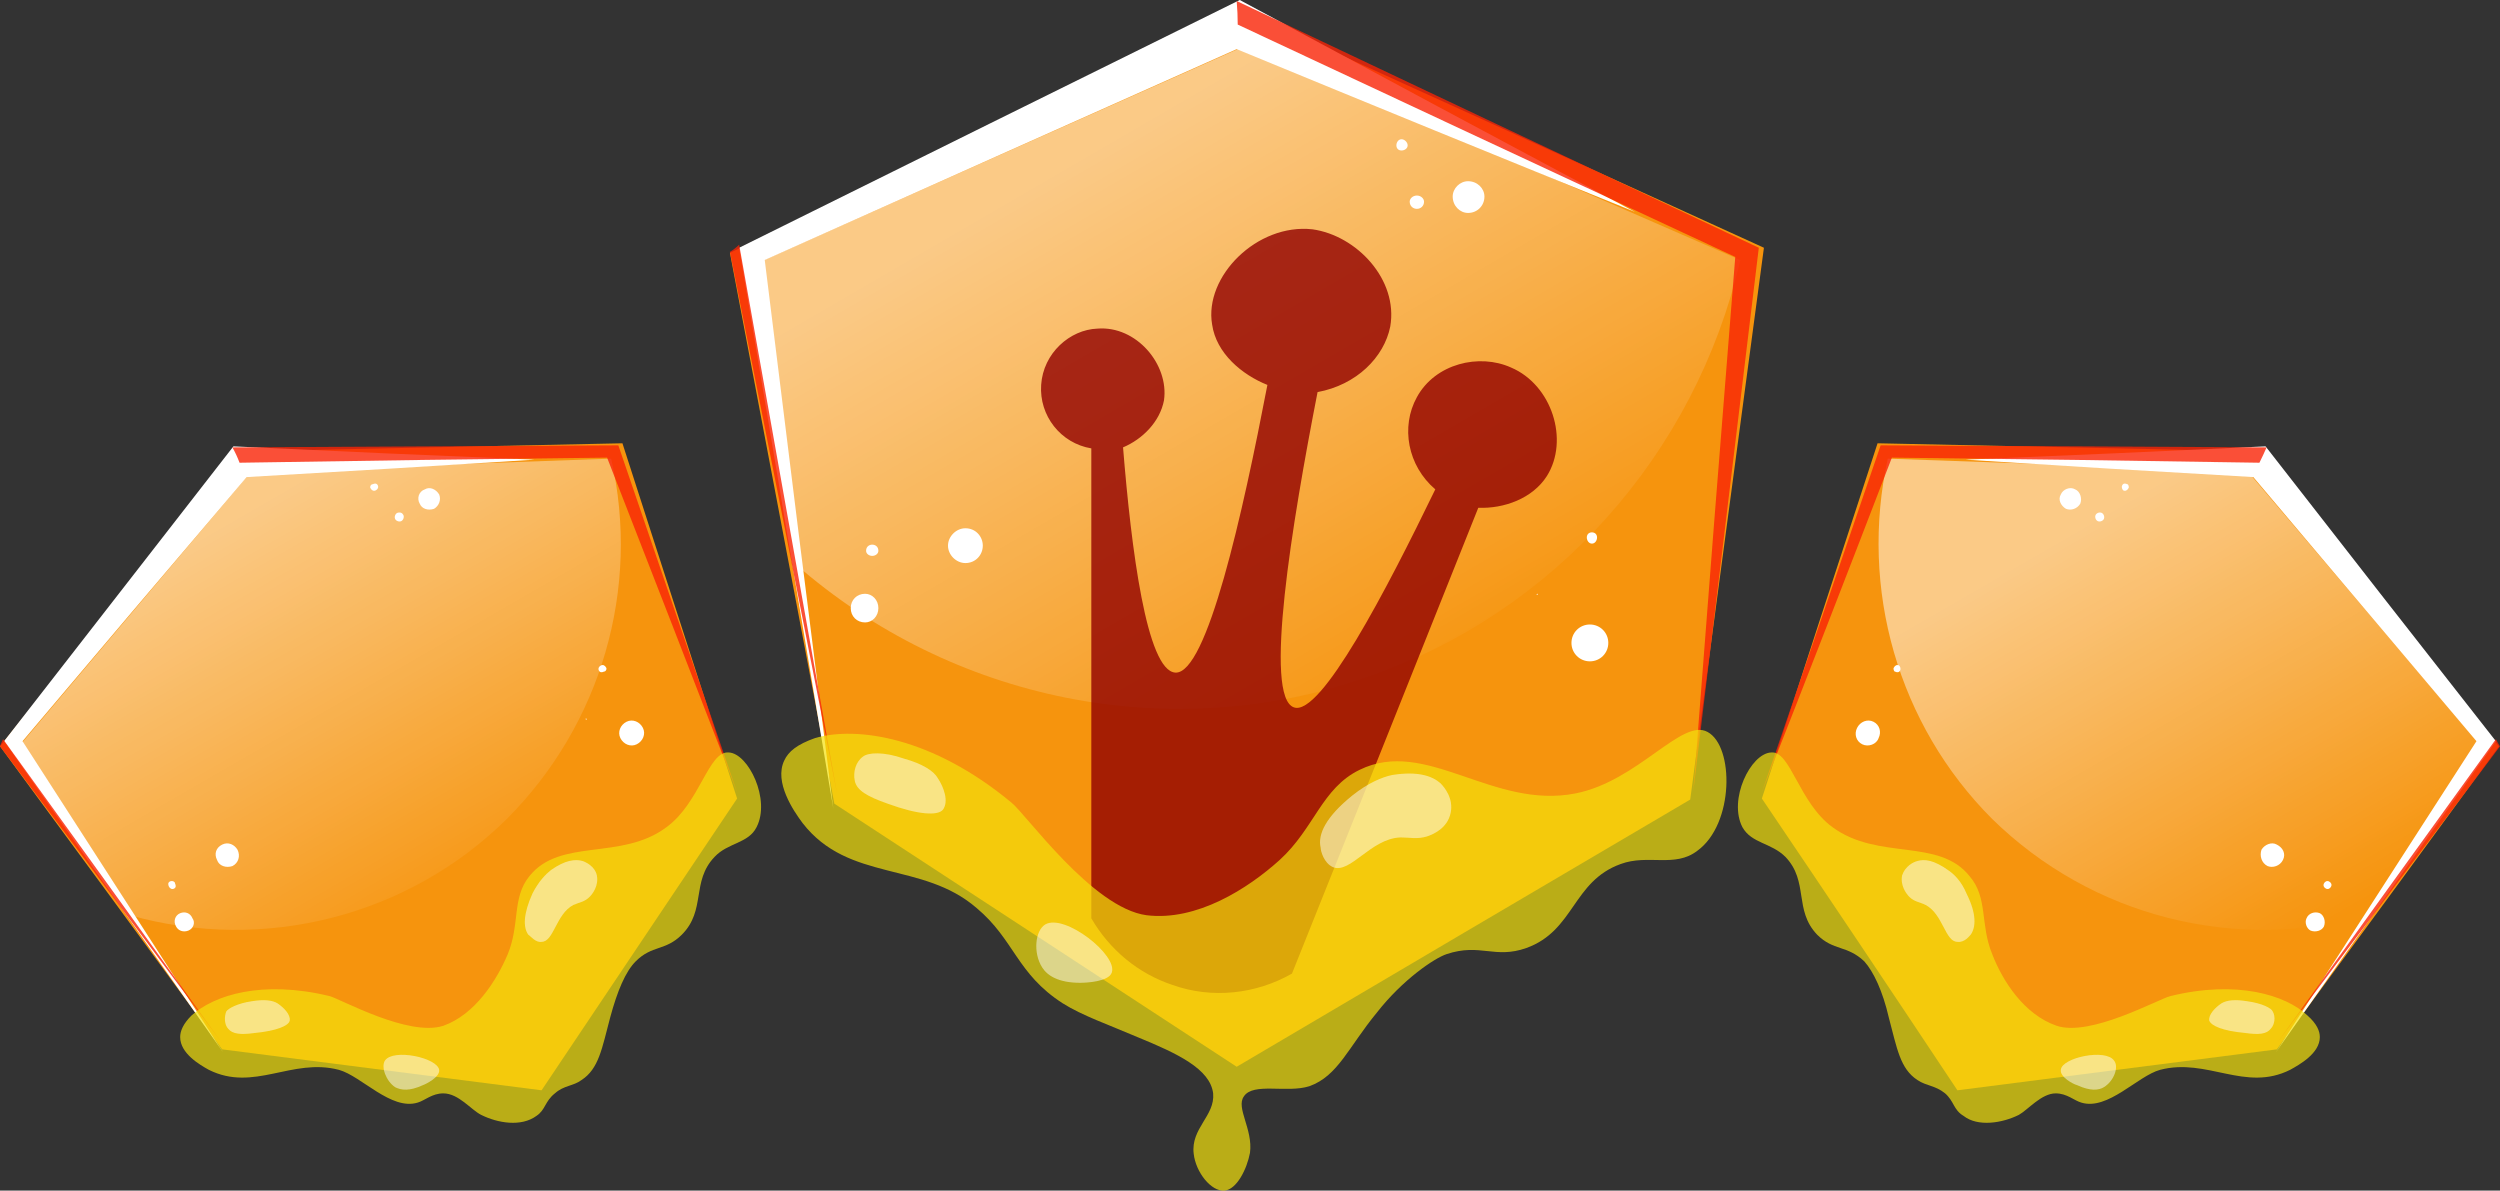
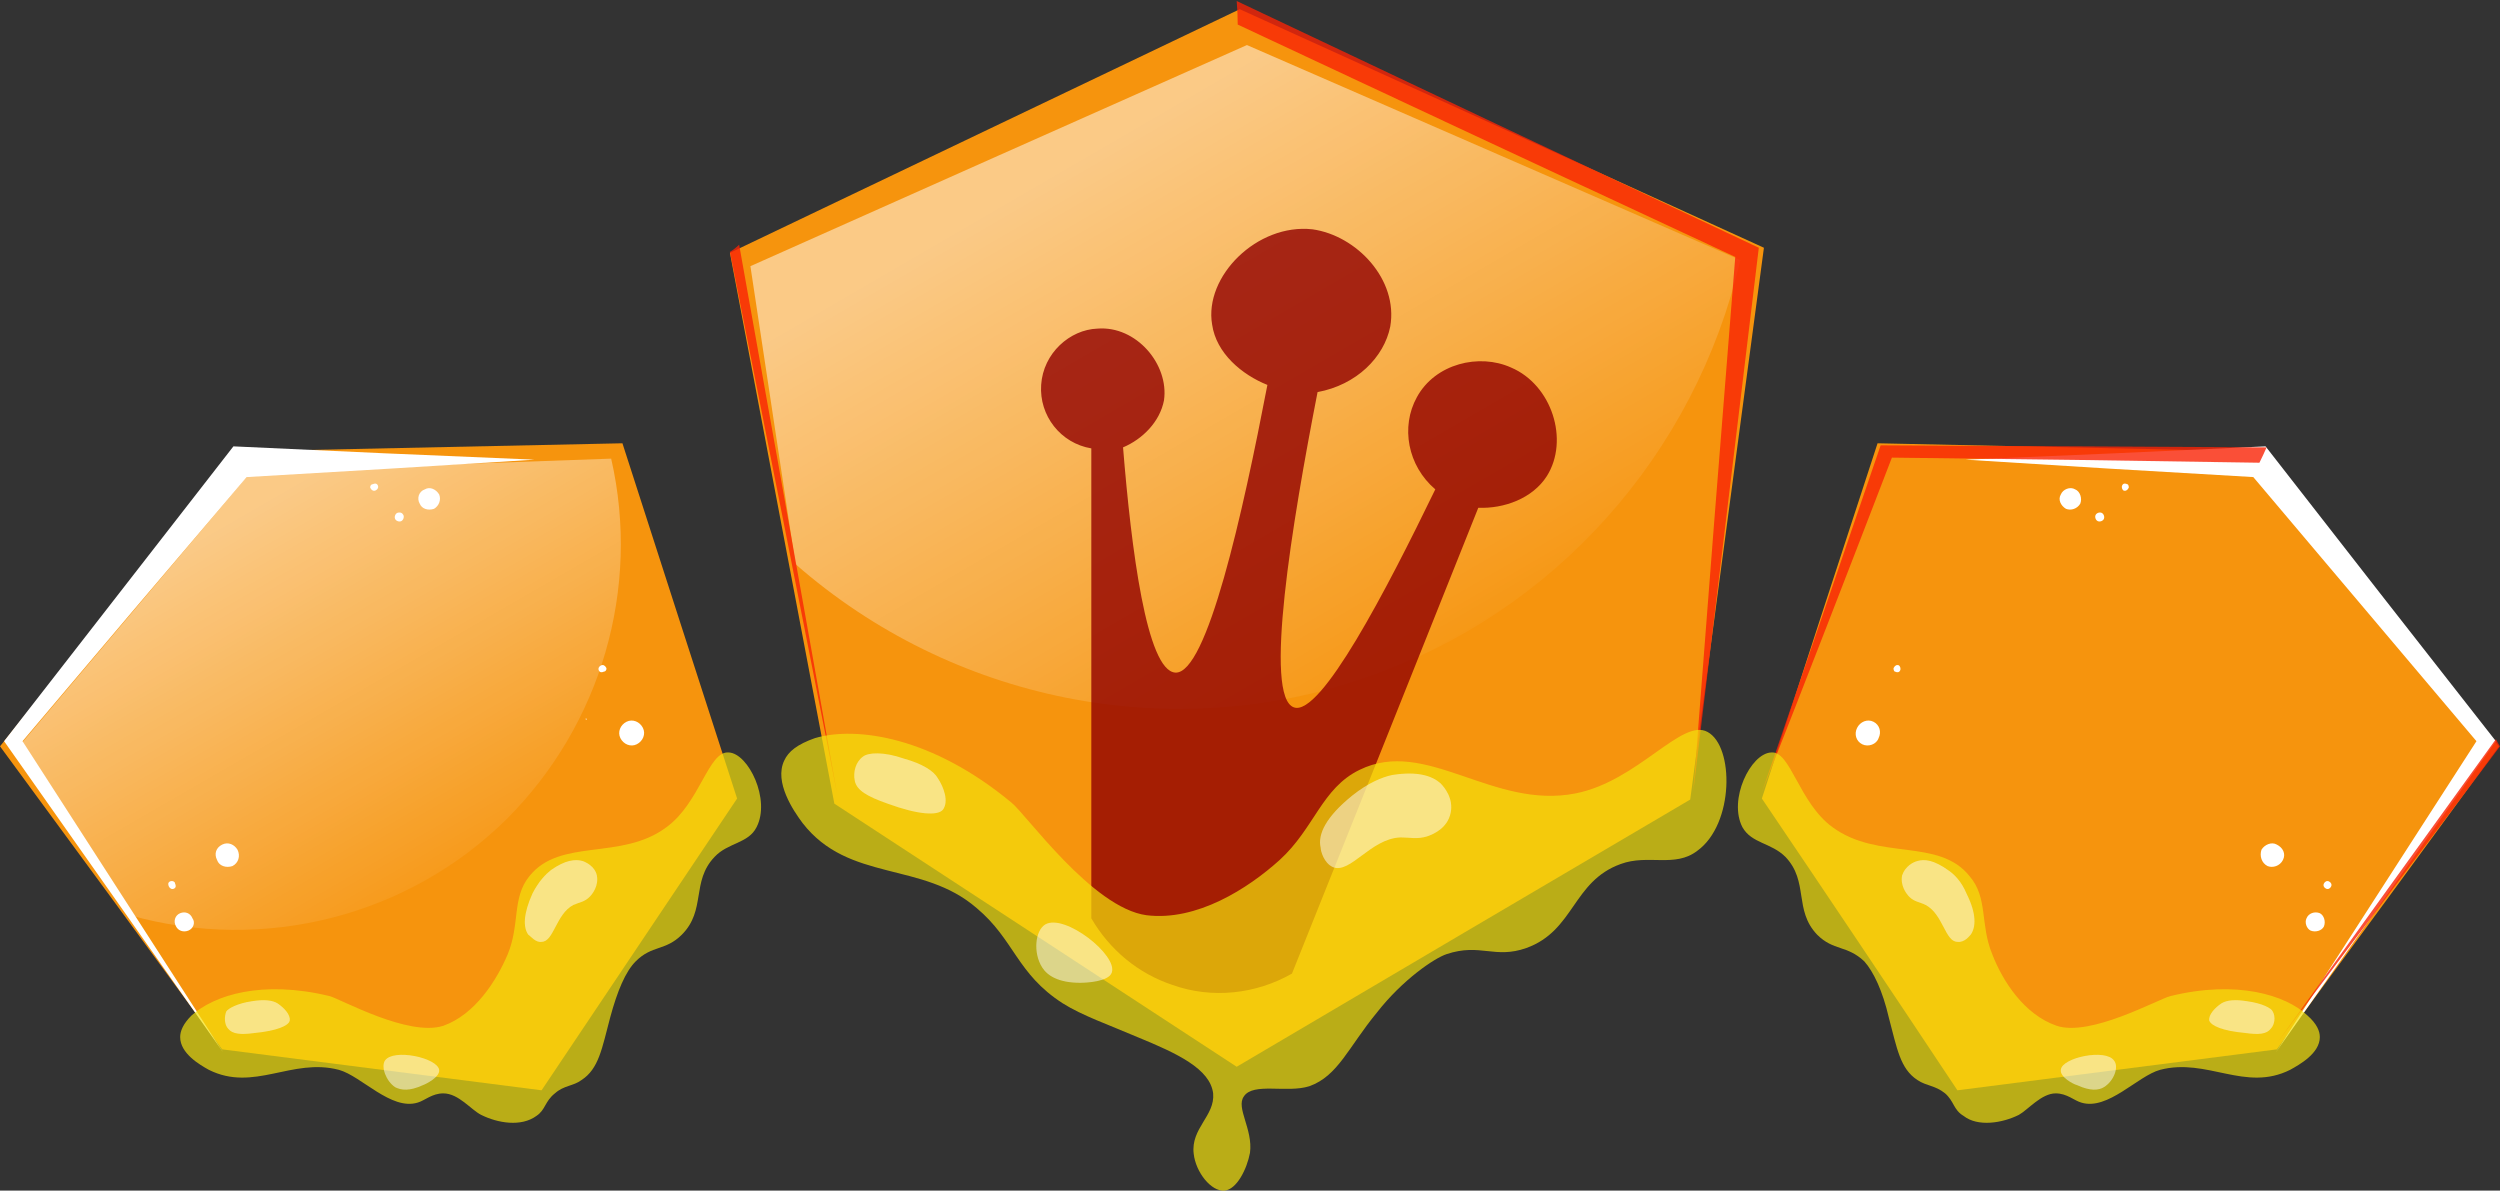
<svg xmlns="http://www.w3.org/2000/svg" version="1.2" viewBox="76.8 170.9 244.2 116.3">
  <rect x="76.8" y="170.9" width="244.2" height="116.3" fill="#333333" stroke="none" />
  <title>Tasks</title>
  <defs>
    <linearGradient id="g1" x2="1" gradientUnits="userSpaceOnUse" gradientTransform="matrix(37.452,64.869,-93.269,53.849,179.716,175.273)">
      <stop offset=".148" stop-color="#ffffff" stop-opacity="1" />
      <stop offset=".557" stop-color="#ffffff" stop-opacity=".525" />
      <stop offset="1" stop-color="#ffffff" stop-opacity="0" />
    </linearGradient>
    <linearGradient id="g2" x2="1" gradientUnits="userSpaceOnUse" gradientTransform="matrix(26.59,46.056,-69.075,39.881,94.614,215.678)">
      <stop offset=".148" stop-color="#ffffff" stop-opacity="1" />
      <stop offset=".557" stop-color="#ffffff" stop-opacity=".525" />
      <stop offset="1" stop-color="#ffffff" stop-opacity="0" />
    </linearGradient>
    <linearGradient id="g3" x2="1" gradientUnits="userSpaceOnUse" gradientTransform="matrix(26.59,46.056,-34.233,19.764,276.538,215.678)">
      <stop offset=".148" stop-color="#ffffff" stop-opacity="1" />
      <stop offset=".557" stop-color="#ffffff" stop-opacity=".525" />
      <stop offset="1" stop-color="#ffffff" stop-opacity="0" />
    </linearGradient>
  </defs>
  <style>
		tspan { white-space:pre } 
		.s0 { fill: #f6940d } 
		.s1 { opacity: .5;fill: url(#g1) } 
		.s2 { fill: #ffffff } 
		.s3 { opacity: .8;fill: #f92306 } 
		.s4 { opacity: .8;fill: #910000 } 
		.s5 { opacity: .7;fill: #f4e10c } 
		.s6 { opacity: .5;fill: #fefefe } 
		.s7 { opacity: .5;fill: url(#g2) } 
		.s8 { opacity: .5;fill: url(#g3) } 
	</style>
  <g id="honeycomb">
    <g id="1">
      <path id="1" class="s0" d="m197.9 171.8q25.6 11.6 51.2 23.3-3.6 26.9-7.2 53.9-22.1 13-44.3 26.1-19.7-12.9-39.3-25.7-5.1-26.9-10.2-53.8 24.9-11.9 49.8-23.8z" />
      <path id="Фигура 781" class="s1" d="m150.1 196.9q24.2-10.8 48.5-21.6 24.1 10.5 48.2 21c-4.4 19-18.2 34.5-36.6 40.8-19.1 6.6-40.4 2.3-55.7-11.1q-2.2-14.5-4.4-29.1z" />
-       <path id="Эллипс 786" class="s2" d="m161.3 228.9c0.7 0 1.3 0.6 1.3 1.4 0 0.8-0.6 1.4-1.3 1.4-0.8 0-1.4-0.6-1.4-1.4 0-0.8 0.6-1.4 1.4-1.4zm0.7-4.8c0.3 0 0.6 0.2 0.6 0.6 0 0.3-0.3 0.5-0.6 0.5-0.3 0-0.6-0.2-0.6-0.5 0-0.4 0.3-0.6 0.6-0.6zm9.1-1.6c1 0 1.7 0.8 1.7 1.7 0 0.9-0.7 1.7-1.7 1.7-0.9 0-1.7-0.8-1.7-1.7 0-0.9 0.8-1.7 1.7-1.7zm49.1-33.9c0.9 0 1.6 0.7 1.6 1.5 0 0.9-0.7 1.6-1.6 1.6-0.8 0-1.5-0.7-1.5-1.6 0-0.8 0.7-1.5 1.5-1.5zm-5 1.4c0.4 0 0.7 0.3 0.7 0.6 0 0.4-0.3 0.7-0.7 0.7-0.4 0-0.7-0.3-0.7-0.7 0-0.3 0.3-0.6 0.7-0.6zm-1.5-5.5c0.3 0 0.6 0.3 0.6 0.6 0 0.3-0.3 0.5-0.6 0.5-0.3 0-0.5-0.2-0.5-0.5 0-0.3 0.2-0.6 0.5-0.6zm18.4 47.4c1 0 1.8 0.8 1.8 1.8 0 1-0.8 1.8-1.8 1.8-1 0-1.8-0.8-1.8-1.8 0-1 0.8-1.8 1.8-1.8zm-5.1-3q0 0 0 0.1 0 0 0 0-0.1 0-0.1 0 0-0.1 0.1-0.1zm5.3-6c0.3 0 0.5 0.2 0.5 0.5 0 0.3-0.2 0.6-0.5 0.6-0.3 0-0.5-0.3-0.5-0.6 0-0.3 0.2-0.5 0.5-0.5z" />
-       <path id="Фигура 780" class="s2" d="m158.2 249.9q-3.4-26.8-6.7-53.6 23-10.3 46.1-20.6 19.4 8 38.9 15.9-19.3-10.3-38.6-20.7-24.5 12.1-48.9 24.2 4.6 27.4 9.2 54.8z" />
      <path id="red" class="s3" d="m197.7 173.3q24.3 11.4 48.6 22.7-2.1 26.1-4.1 52.2 3.2-26.5 6.4-53.1-25.5-12-51-24.1 0.1 1.2 0.1 2.3zm-49.6 22.2q5.3 26.6 10.5 53.1-4.8-26.9-9.6-53.8-0.4 0.4-0.9 0.7z" />
      <g id="crown 1 ">
        <path id="crown2 копия" class="s4" d="m183.4 260.6c1.8 3.1 4.6 5.4 7.9 6.5 3.9 1.4 8.2 0.9 11.7-1.1q9.1-22.7 18.2-45.5c2.5 0.1 5.3-0.9 6.7-3.1 2.2-3.5 0.5-8.9-3.5-10.6-3.1-1.4-7.4-0.4-9.2 2.9-1.6 2.9-0.9 6.7 1.8 9-4.8 9.9-11.2 22.2-13.8 21.3-3-1-0.2-18 2.3-30.8 3.8-0.7 6.5-3.4 7.1-6.4 0.8-4.6-3.3-8.9-7.6-9.5-5.4-0.6-10.6 4.6-9.8 9.3 0.4 2.8 2.9 4.9 5.4 5.9-2.4 12.5-5.9 28.3-9 28.1-2.8-0.2-4.3-12.1-5.1-22 1.9-0.8 3.6-2.5 4-4.6 0.5-3.5-2.7-7.3-6.5-7-2.7 0.1-5.3 2.4-5.5 5.5-0.2 3 1.9 5.7 4.9 6.2q0 23 0 45.9z" />
      </g>
      <g id="honey ">
        <path id="honey" class="s5" d="m201.8 254.9c-3.1 2.8-8.1 6-13 5.4-5.3-0.7-11.8-9.9-13.2-11-7.7-6.4-15.1-7.5-19.2-6.3-1.7 0.6-2.6 1.3-3 2.2-1 2.1 0.9 4.9 1.8 6.1 4.5 5.8 11.7 3.7 17 8.3 3.7 3.1 3.9 6.4 8.4 9.3 1.9 1.2 4.5 2.1 7.3 3.3 3.9 1.6 7.1 3.1 7.4 5.5 0.2 2.2-2.2 3.4-1.9 5.9 0.2 1.8 1.7 3.7 3 3.6 1.2-0.1 2.2-2.1 2.5-3.7 0.3-2.3-1.4-4.4-0.6-5.5 0.9-1.4 4.2-0.3 6.4-1 2.8-1 3.8-3.8 6.6-7.2 2.5-3.2 5.6-5.3 6.8-5.7 3.3-1.1 4.7 0.5 7.8-0.6 4.7-1.7 4.5-6.5 9.2-8.2 2.7-1 5.3 0.4 7.5-1.3 3.6-2.6 3.6-10.2 1-11.6-2.5-1.4-6.8 4.8-12.9 6-8.1 1.6-14.6-5.5-21.1-2.3-3.7 1.8-4.4 5.7-7.8 8.8z" />
        <path id="honey_glow" class="s6" d="m212.8 246.6c-1 0.2-2.4 0.8-3.9 2-2.6 2.1-3.4 3.8-3.1 5.1 0 0.3 0.3 1.5 1.2 1.9 1.7 0.7 3.7-2.8 6.6-2.9 1 0 1.6 0.2 2.6-0.1 0.6-0.2 2-0.8 2.3-2.3 0.3-1.4-0.6-2.5-1-2.9-0.8-0.7-2.2-1.2-4.7-0.8zm-47.7-1.6c-2-0.7-3.5-0.6-4-0.2-0.7 0.5-1 1.5-0.8 2.4 0.2 0.9 1.2 1.5 3.2 2.2 3 1.1 4.9 1.2 5.4 0.6 0.6-0.8 0.1-2.2-0.5-3.1-0.4-0.7-1.5-1.4-3.3-1.9zm13.8 16.2c-1 0.6-1.2 2.8-0.3 4.2 0.5 0.8 1.6 1.5 3.7 1.5 0.6 0 2.8-0.1 3.1-1 0.6-1.7-4.6-5.8-6.5-4.7z" />
      </g>
    </g>
    <g id="2">
      <path id="1" class="s0" d="m99.9 215q18.8-0.4 37.7-0.8 5.6 17.4 11.2 34.7-9.5 14.2-19.1 28.5-15.6-2-31.2-4-10.8-14.8-21.7-29.6 11.5-14.4 23.1-28.8z" />
      <path id="Фигура 781" class="s7" d="m78.4 244.1q11.5-13.6 22.9-27.1 17.6-0.7 35.2-1.3c2.9 12.7-1 26-10.2 35.2-9.6 9.5-23.7 13.1-36.8 9.4q-5.6-8.1-11.1-16.2z" />
      <path id="Эллипс 786" class="s2" d="m94.4 260.1c0.5-0.2 1 0 1.2 0.5 0.3 0.4 0.1 1-0.4 1.2-0.5 0.2-1 0-1.2-0.4-0.3-0.5-0.1-1.1 0.4-1.3zm-1-3.1c0.2-0.1 0.5 0 0.5 0.2 0.1 0.2 0.1 0.4-0.1 0.5-0.2 0.1-0.4 0-0.5-0.2-0.1-0.2-0.1-0.4 0.1-0.5zm5.1-3.6c0.6-0.3 1.2 0 1.5 0.5 0.3 0.6 0.1 1.3-0.5 1.6-0.6 0.2-1.3 0-1.5-0.6-0.3-0.6-0.1-1.2 0.5-1.5zm19.8-34.7c0.5-0.3 1.1 0 1.4 0.5 0.2 0.5 0 1.1-0.5 1.4-0.6 0.2-1.2 0-1.4-0.5-0.3-0.5-0.1-1.2 0.5-1.4zm-2.7 2.3c0.3-0.1 0.5 0 0.6 0.2 0.1 0.2 0 0.5-0.2 0.6-0.2 0.1-0.5 0-0.6-0.2-0.1-0.2 0-0.5 0.2-0.6zm-2.4-2.8c0.2-0.1 0.4-0.1 0.5 0.1 0.1 0.2 0 0.4-0.2 0.5-0.2 0.1-0.4 0-0.5-0.2-0.1-0.1 0-0.4 0.2-0.4zm24.8 23.2c0.6-0.3 1.3 0 1.6 0.6 0.3 0.6 0 1.3-0.6 1.6-0.6 0.3-1.3 0-1.6-0.6-0.3-0.6 0-1.3 0.6-1.6zm-4-0.3q0.1 0 0.1 0 0 0 0 0.1-0.1 0-0.1-0.1 0 0 0 0zm1.5-5.2c0.2-0.1 0.4 0 0.5 0.2 0.1 0.1 0 0.4-0.2 0.4-0.2 0.1-0.4 0.1-0.5-0.1-0.1-0.2 0-0.4 0.2-0.5z" />
      <path id="Фигура 780" class="s2" d="m98.6 273.7q-9.8-15.2-19.6-30.4 10.9-12.9 21.9-25.8 14-0.8 28.1-1.7-14.7-0.6-29.4-1.3-11.2 14.4-22.4 28.8 10.7 15.2 21.4 30.4z" />
-       <path id="red" class="s3" d="m100.2 216.1q18-0.3 35.9-0.5 6.4 16.4 12.7 32.7-5.8-16.9-11.6-33.9-18.8 0.1-37.7 0.2 0.4 0.7 0.7 1.5zm-23.4 27.7q10.9 14.5 21.7 29-10.7-14.9-21.4-29.7-0.2 0.4-0.3 0.7z" />
      <g id="honey ">
        <path id="honey" class="s5" d="m126.4 264.1c-1.1 2.6-3.2 5.9-6.3 7-3.4 1.1-10-2.6-11.1-2.9-6.6-1.6-11.3-0.1-13.5 1.9-0.8 0.8-1.1 1.5-1.1 2.1 0 1.6 1.9 2.7 2.8 3.2 4.4 2.2 8.1-1.2 12.7 0 2.2 0.6 5.1 4 7.7 3.2 0.7-0.2 1.4-0.9 2.5-0.9 1.5 0 2.7 1.6 3.7 2.1 1.6 0.8 3.9 1.2 5.4 0.1 0.9-0.6 0.8-1.4 1.8-2.2 0.9-0.8 1.8-0.7 2.6-1.3 1.7-1.1 2-3.1 2.8-6.1 0.7-2.6 1.5-4.5 2.5-5.5 1.6-1.6 2.9-1 4.5-2.6 2.4-2.4 0.9-5.2 3.2-7.6 1.3-1.4 3.3-1.3 4.1-2.9 1.4-2.7-0.8-7.2-2.7-7.3-2-0.2-2.8 4.9-6.1 7.3-4.4 3.3-10.4 1-13.4 4.8-1.7 2.1-0.9 4.7-2.1 7.6z" />
        <path id="honey_glow" class="s6" d="m130.6 255.9c-0.5 0.4-1.2 1.1-1.8 2.3-0.9 2-0.9 3.3-0.4 4 0.2 0.1 0.7 0.8 1.3 0.7 1.2 0 1.4-2.7 3.1-3.6 0.7-0.3 1.1-0.3 1.6-0.8 0.3-0.3 0.9-1.1 0.7-2.1-0.2-0.9-1.1-1.3-1.4-1.4-0.7-0.2-1.7-0.1-3.1 0.9zm-29.2 12.8c-1.4 0.2-2.3 0.7-2.5 1-0.2 0.5-0.2 1.3 0.2 1.7 0.4 0.5 1.2 0.6 2.6 0.4 2.1-0.2 3.3-0.7 3.4-1.2 0.1-0.6-0.6-1.3-1.2-1.7-0.5-0.3-1.3-0.4-2.5-0.2zm13 5.8c-0.4 0.6 0.1 2 1 2.6 0.6 0.3 1.4 0.4 2.7-0.2 0.3-0.1 1.7-0.8 1.6-1.5-0.2-1.2-4.5-2.1-5.3-0.9z" />
      </g>
    </g>
    <g id="3">
      <path id="1" class="s0" d="m297.8 215q-18.8-0.4-37.6-0.8-5.7 17.4-11.3 34.7 9.6 14.2 19.1 28.5 15.6-2 31.2-4 10.9-14.8 21.7-29.6-11.5-14.4-23.1-28.8z" />
-       <path id="Фигура 781" class="s8" d="m319.4 244.1q-11.5-13.6-23-27.1-17.6-0.7-35.2-1.3c-2.8 12.7 1 26 10.2 35.2 9.7 9.5 23.7 13.1 36.9 9.4q5.5-8.1 11.1-16.2z" />
      <path id="Эллипс 786" class="s2" d="m303.4 260.1c-0.5-0.2-1.1 0-1.3 0.5-0.2 0.4 0 1 0.4 1.2 0.5 0.2 1.1 0 1.3-0.4 0.2-0.5 0-1.1-0.4-1.3zm0.9-3.1c-0.2-0.1-0.4 0-0.5 0.2-0.1 0.2 0 0.4 0.2 0.5 0.2 0.1 0.4 0 0.5-0.2 0.1-0.2 0-0.4-0.2-0.5zm-5.1-3.6c-0.5-0.3-1.2 0-1.5 0.5-0.2 0.6 0 1.3 0.6 1.6 0.5 0.2 1.2 0 1.5-0.6 0.3-0.6 0-1.2-0.6-1.5zm-19.7-34.7c-0.5-0.3-1.2 0-1.4 0.5-0.3 0.5 0 1.1 0.5 1.4 0.5 0.2 1.1 0 1.4-0.5 0.2-0.5 0-1.2-0.5-1.4zm2.6 2.3c-0.2-0.1-0.5 0-0.6 0.2-0.1 0.2 0 0.5 0.2 0.6 0.2 0.1 0.5 0 0.6-0.2 0.1-0.2 0-0.5-0.2-0.6zm2.5-2.8c-0.2-0.1-0.4-0.1-0.5 0.1-0.1 0.2 0 0.4 0.1 0.5 0.2 0.1 0.4 0 0.5-0.2 0.1-0.1 0-0.4-0.1-0.4zm-24.8 23.2c-0.6-0.3-1.3 0-1.6 0.6-0.3 0.6-0.1 1.3 0.5 1.6 0.6 0.3 1.4 0 1.6-0.6 0.3-0.6 0.1-1.3-0.5-1.6zm3.9-0.3q0 0 0 0 0 0 0 0.1 0 0 0-0.1 0 0 0 0zm-1.4-5.2c-0.2-0.1-0.4 0-0.5 0.2-0.1 0.1 0 0.4 0.1 0.4 0.2 0.1 0.4 0.1 0.5-0.1 0.1-0.2 0-0.4-0.1-0.5z" />
      <path id="Фигура 780" class="s2" d="m299.1 273.7q9.8-15.2 19.6-30.4-10.9-12.9-21.8-25.8-14.1-0.8-28.1-1.7 14.6-0.6 29.3-1.3 11.2 14.4 22.5 28.8-10.8 15.2-21.5 30.4z" />
      <path id="red" class="s3" d="m297.5 216.1q-17.9-0.3-35.9-0.5-6.3 16.4-12.7 32.7 5.8-16.9 11.6-33.9 18.8 0.1 37.7 0.2-0.3 0.7-0.7 1.5zm23.5 27.7q-10.9 14.5-21.8 29 10.7-14.9 21.4-29.7 0.2 0.4 0.4 0.7z" />
      <g id="honey ">
        <path id="honey" class="s5" d="m271.4 264.1c1 2.6 3.1 5.9 6.3 7 3.3 1.1 9.9-2.6 11.1-2.9 6.5-1.6 11.3-0.1 13.4 1.9 0.9 0.8 1.2 1.5 1.2 2.1 0 1.6-2 2.7-2.9 3.2-4.4 2.2-8.1-1.2-12.7 0-2.2 0.6-5.1 4-7.7 3.2-0.7-0.2-1.4-0.9-2.5-0.9-1.4 0-2.7 1.6-3.6 2.1-1.6 0.8-4 1.2-5.4 0.1-1-0.6-0.9-1.4-1.8-2.2-1-0.8-1.8-0.7-2.7-1.3-1.7-1.1-2-3.1-2.8-6.1-0.6-2.6-1.5-4.5-2.4-5.5-1.7-1.6-3-1-4.6-2.6-2.3-2.4-0.8-5.2-3.1-7.6-1.4-1.4-3.3-1.3-4.2-2.9-1.4-2.7 0.8-7.2 2.8-7.3 1.9-0.2 2.7 4.9 6 7.3 4.5 3.3 10.4 1 13.4 4.8 1.8 2.1 1 4.7 2.2 7.6z" />
        <path id="honey_glow" class="s6" d="m267.1 255.9c0.6 0.4 1.3 1.1 1.8 2.3 1 2 0.9 3.3 0.4 4-0.1 0.1-0.6 0.8-1.3 0.7-1.2 0-1.4-2.7-3.1-3.6-0.6-0.3-1.1-0.3-1.6-0.8-0.3-0.3-0.9-1.1-0.7-2.1 0.3-0.9 1.1-1.3 1.5-1.4 0.7-0.2 1.6-0.1 3 0.9zm29.2 12.8c1.5 0.2 2.4 0.7 2.5 1 0.3 0.5 0.2 1.3-0.2 1.7-0.4 0.5-1.1 0.6-2.5 0.4-2.2-0.2-3.3-0.7-3.5-1.2-0.1-0.6 0.6-1.3 1.2-1.7 0.5-0.3 1.3-0.4 2.5-0.2zm-13 5.8c0.5 0.6 0 2-1 2.6-0.5 0.3-1.3 0.4-2.6-0.2-0.4-0.1-1.7-0.8-1.6-1.5 0.1-1.2 4.4-2.1 5.2-0.9z" />
      </g>
    </g>
  </g>
</svg>